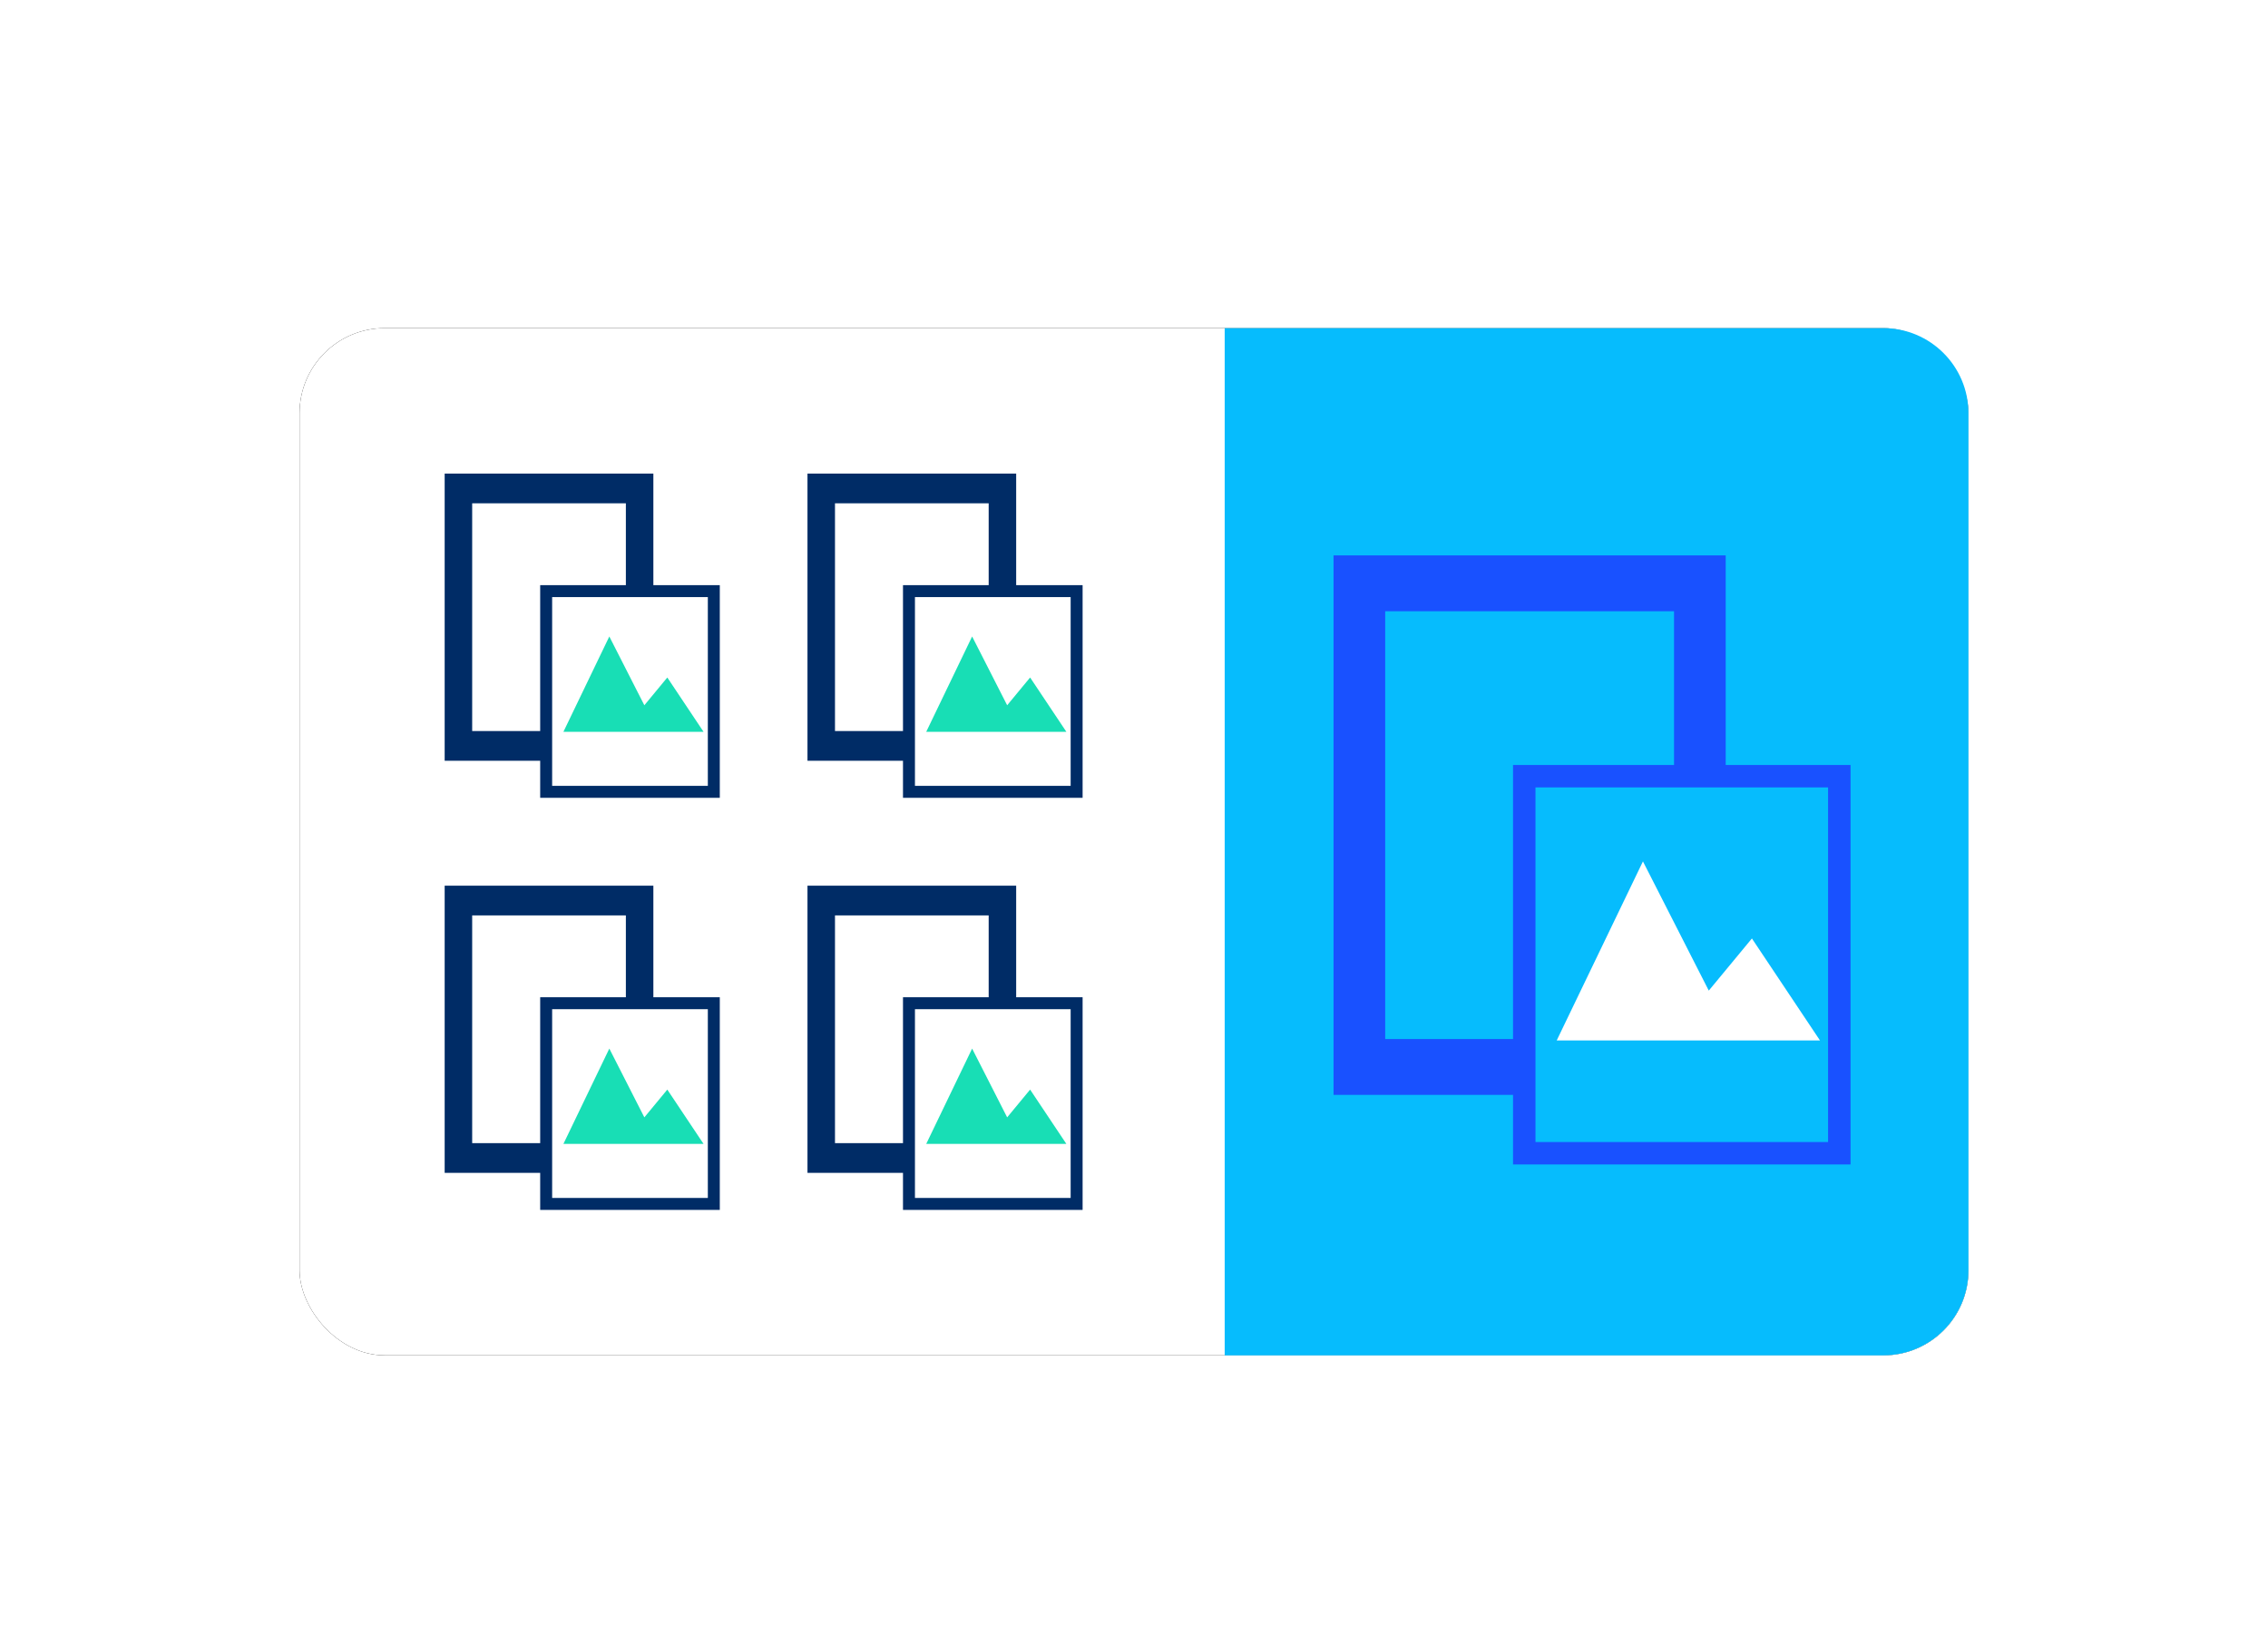
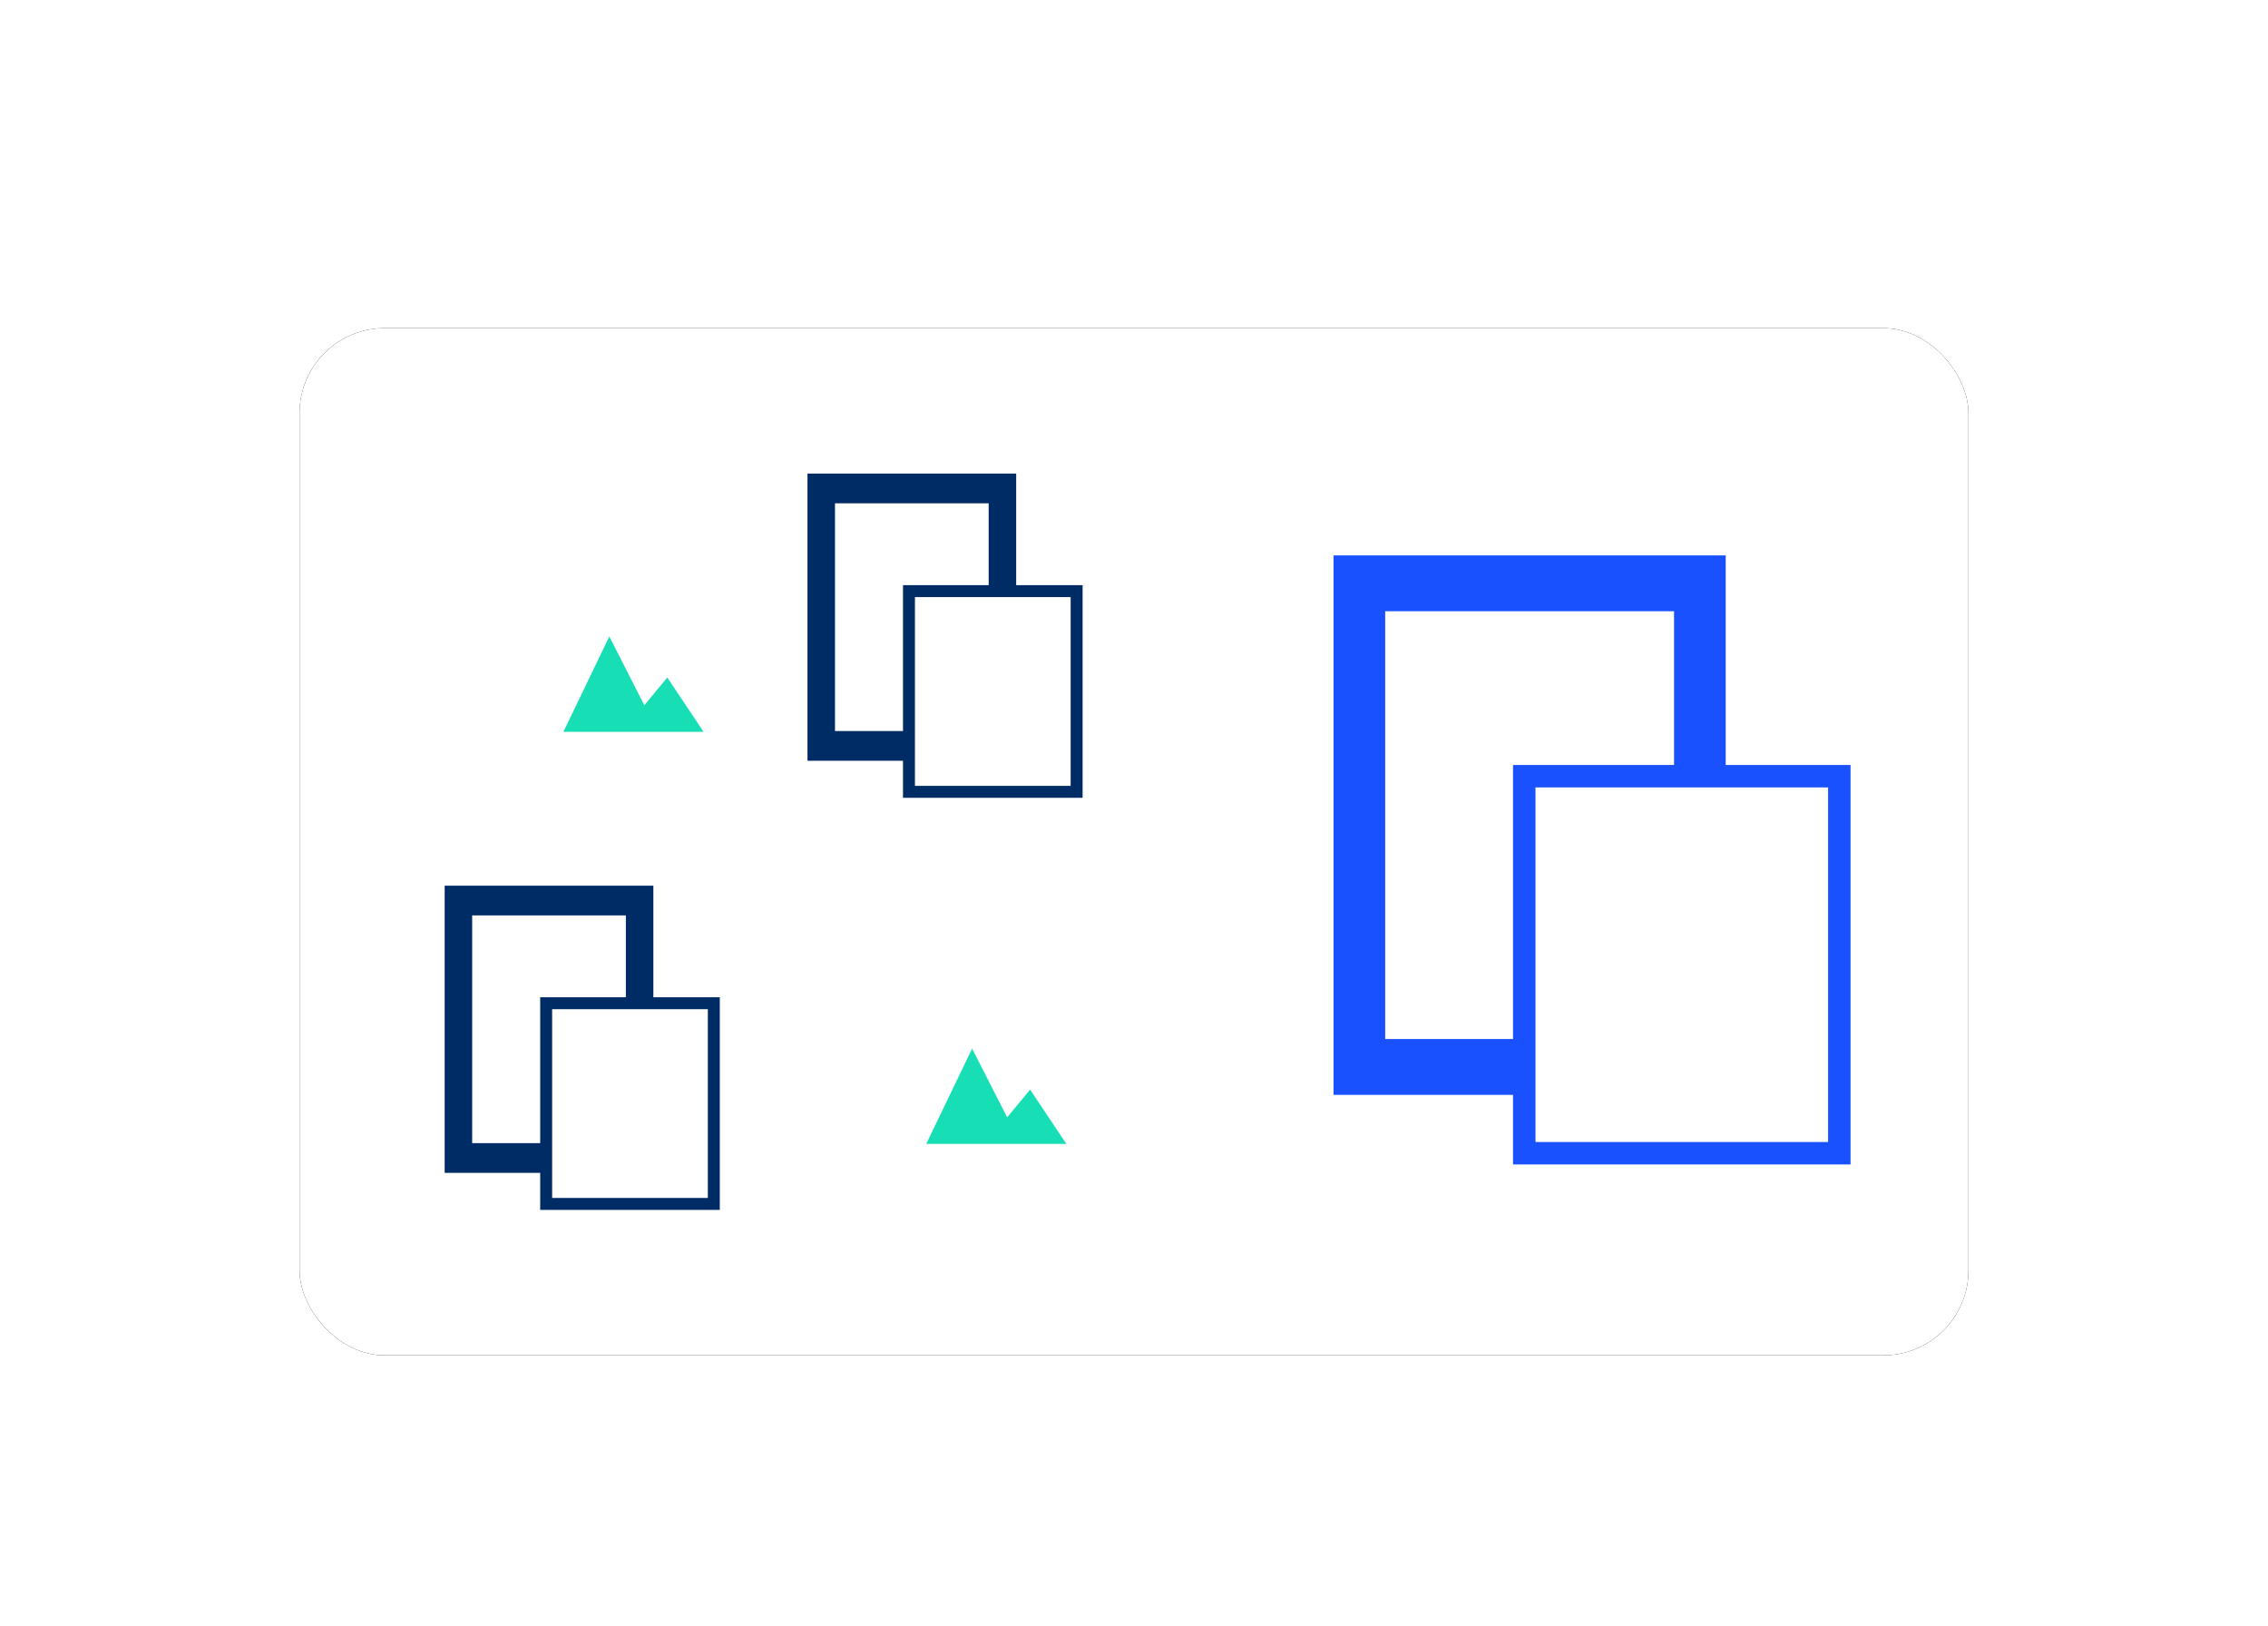
<svg xmlns="http://www.w3.org/2000/svg" xmlns:xlink="http://www.w3.org/1999/xlink" width="159px" height="114px" viewBox="0 0 159 114" version="1.1">
  <title>Group 21 Copy</title>
  <defs>
    <filter x="-23.5%" y="-38.2%" width="147.0%" height="176.4%" filterUnits="objectBoundingBox" id="filter-1">
      <feOffset dx="0" dy="2" in="SourceAlpha" result="shadowOffsetOuter1" />
      <feGaussianBlur stdDeviation="5.5" in="shadowOffsetOuter1" result="shadowBlurOuter1" />
      <feColorMatrix values="0 0 0 0 0   0 0 0 0 0   0 0 0 0 0  0 0 0 0.15 0" type="matrix" in="shadowBlurOuter1" result="shadowMatrixOuter1" />
      <feMerge>
        <feMergeNode in="shadowMatrixOuter1" />
        <feMergeNode in="SourceGraphic" />
      </feMerge>
    </filter>
    <rect id="path-2" x="0" y="0" width="117" height="72" rx="5.965" />
    <filter x="-2.6%" y="-4.2%" width="105.1%" height="108.3%" filterUnits="objectBoundingBox" id="filter-3">
      <feOffset dx="0" dy="0" in="SourceAlpha" result="shadowOffsetOuter1" />
      <feGaussianBlur stdDeviation="1" in="shadowOffsetOuter1" result="shadowBlurOuter1" />
      <feColorMatrix values="0 0 0 0 0   0 0 0 0 0   0 0 0 0 0  0 0 0 0.05 0" type="matrix" in="shadowBlurOuter1" />
    </filter>
  </defs>
  <g id="Services" stroke="none" stroke-width="1" fill="none" fill-rule="evenodd">
    <g id="Reactively---Home-v2" transform="translate(-568, -1110)">
      <g id="Group-4" transform="translate(156, 687)">
        <g id="Group-21-Copy" filter="url(#filter-1)" transform="translate(433, 444)">
          <g id="Rectangle-Copy-8">
            <use fill="black" fill-opacity="1" filter="url(#filter-3)" xlink:href="#path-2" />
            <use fill="#FFFFFF" fill-rule="evenodd" xlink:href="#path-2" />
          </g>
-           <path d="M70.824,2.27373675e-13 L117,2.27373675e-13 L117,2.27373675e-13 L117,72 L70.824,72 C67.53,72 64.859,69.329 64.859,66.035 L64.859,5.965 C64.859,2.671 67.53,2.28867071e-13 70.824,2.27373675e-13 Z" id="Rectangle" fill="#06BCFD" transform="translate(90.929, 36) rotate(-180) translate(-90.929, -36) " />
          <g id="Group-14" transform="translate(10.174, 10.195)">
            <g id="Group-13">
-               <path d="M1.928,18.046 L1.928,2.083 L12.703,2.083 L12.703,7.82 L6.696,7.82 L6.696,18.046 L1.928,18.046 Z M7.534,21.888 L18.45,21.888 L18.45,8.657 L7.534,8.657 L7.534,21.888 Z M14.631,7.82 L14.631,0 L0,0 L0,20.129 L6.696,20.129 L6.696,22.726 L19.288,22.726 L19.288,7.82 L14.631,7.82 L14.631,7.82 Z" id="Fill-44" fill="#002C66" />
              <polygon id="Fill-45" fill="#18DEB5" points="11.543 11.418 8.325 18.099 18.149 18.099 15.608 14.293 13.999 16.239" />
            </g>
            <g id="Group-13-Copy-2" transform="translate(0, 28.885)">
              <path d="M1.928,18.046 L1.928,2.083 L12.703,2.083 L12.703,7.82 L6.696,7.82 L6.696,18.046 L1.928,18.046 Z M7.534,21.888 L18.45,21.888 L18.45,8.657 L7.534,8.657 L7.534,21.888 Z M14.631,7.82 L14.631,0 L0,0 L0,20.129 L6.696,20.129 L6.696,22.726 L19.288,22.726 L19.288,7.82 L14.631,7.82 L14.631,7.82 Z" id="Fill-44" fill="#002C66" />
-               <polygon id="Fill-45" fill="#18DEB5" points="11.543 11.418 8.325 18.099 18.149 18.099 15.608 14.293 13.999 16.239" />
            </g>
            <g id="Group-13-Copy" transform="translate(25.435, 0)">
              <path d="M1.928,18.046 L1.928,2.083 L12.703,2.083 L12.703,7.82 L6.696,7.82 L6.696,18.046 L1.928,18.046 Z M7.534,21.888 L18.45,21.888 L18.45,8.657 L7.534,8.657 L7.534,21.888 Z M14.631,7.82 L14.631,0 L0,0 L0,20.129 L6.696,20.129 L6.696,22.726 L19.288,22.726 L19.288,7.82 L14.631,7.82 L14.631,7.82 Z" id="Fill-44" fill="#002C66" />
-               <polygon id="Fill-45" fill="#18DEB5" points="11.543 11.418 8.325 18.099 18.149 18.099 15.608 14.293 13.999 16.239" />
            </g>
            <g id="Group-13-Copy-4" transform="translate(62.315, 5.735)">
              <path d="M3.622,33.899 L3.622,3.913 L23.871,3.913 L23.871,14.69 L12.583,14.69 L12.583,33.899 L3.622,33.899 Z M14.157,41.118 L34.67,41.118 L34.67,16.262 L14.157,16.262 L14.157,41.118 Z M27.493,14.69 L27.493,0 L0,0 L0,37.813 L12.583,37.813 L12.583,42.69 L36.245,42.69 L36.245,14.69 L27.493,14.69 L27.493,14.69 Z" id="Fill-44" fill="#1951FF" />
              <polygon id="Fill-45" fill="#FFFFFF" points="21.691 21.448 15.644 34 34.104 34 29.33 26.85 26.306 30.505" />
            </g>
            <g id="Group-13-Copy-3" transform="translate(25.435, 28.885)">
-               <path d="M1.928,18.046 L1.928,2.083 L12.703,2.083 L12.703,7.82 L6.696,7.82 L6.696,18.046 L1.928,18.046 Z M7.534,21.888 L18.45,21.888 L18.45,8.657 L7.534,8.657 L7.534,21.888 Z M14.631,7.82 L14.631,0 L0,0 L0,20.129 L6.696,20.129 L6.696,22.726 L19.288,22.726 L19.288,7.82 L14.631,7.82 L14.631,7.82 Z" id="Fill-44" fill="#002C66" />
              <polygon id="Fill-45" fill="#18DEB5" points="11.543 11.418 8.325 18.099 18.149 18.099 15.608 14.293 13.999 16.239" />
            </g>
          </g>
        </g>
      </g>
    </g>
  </g>
</svg>